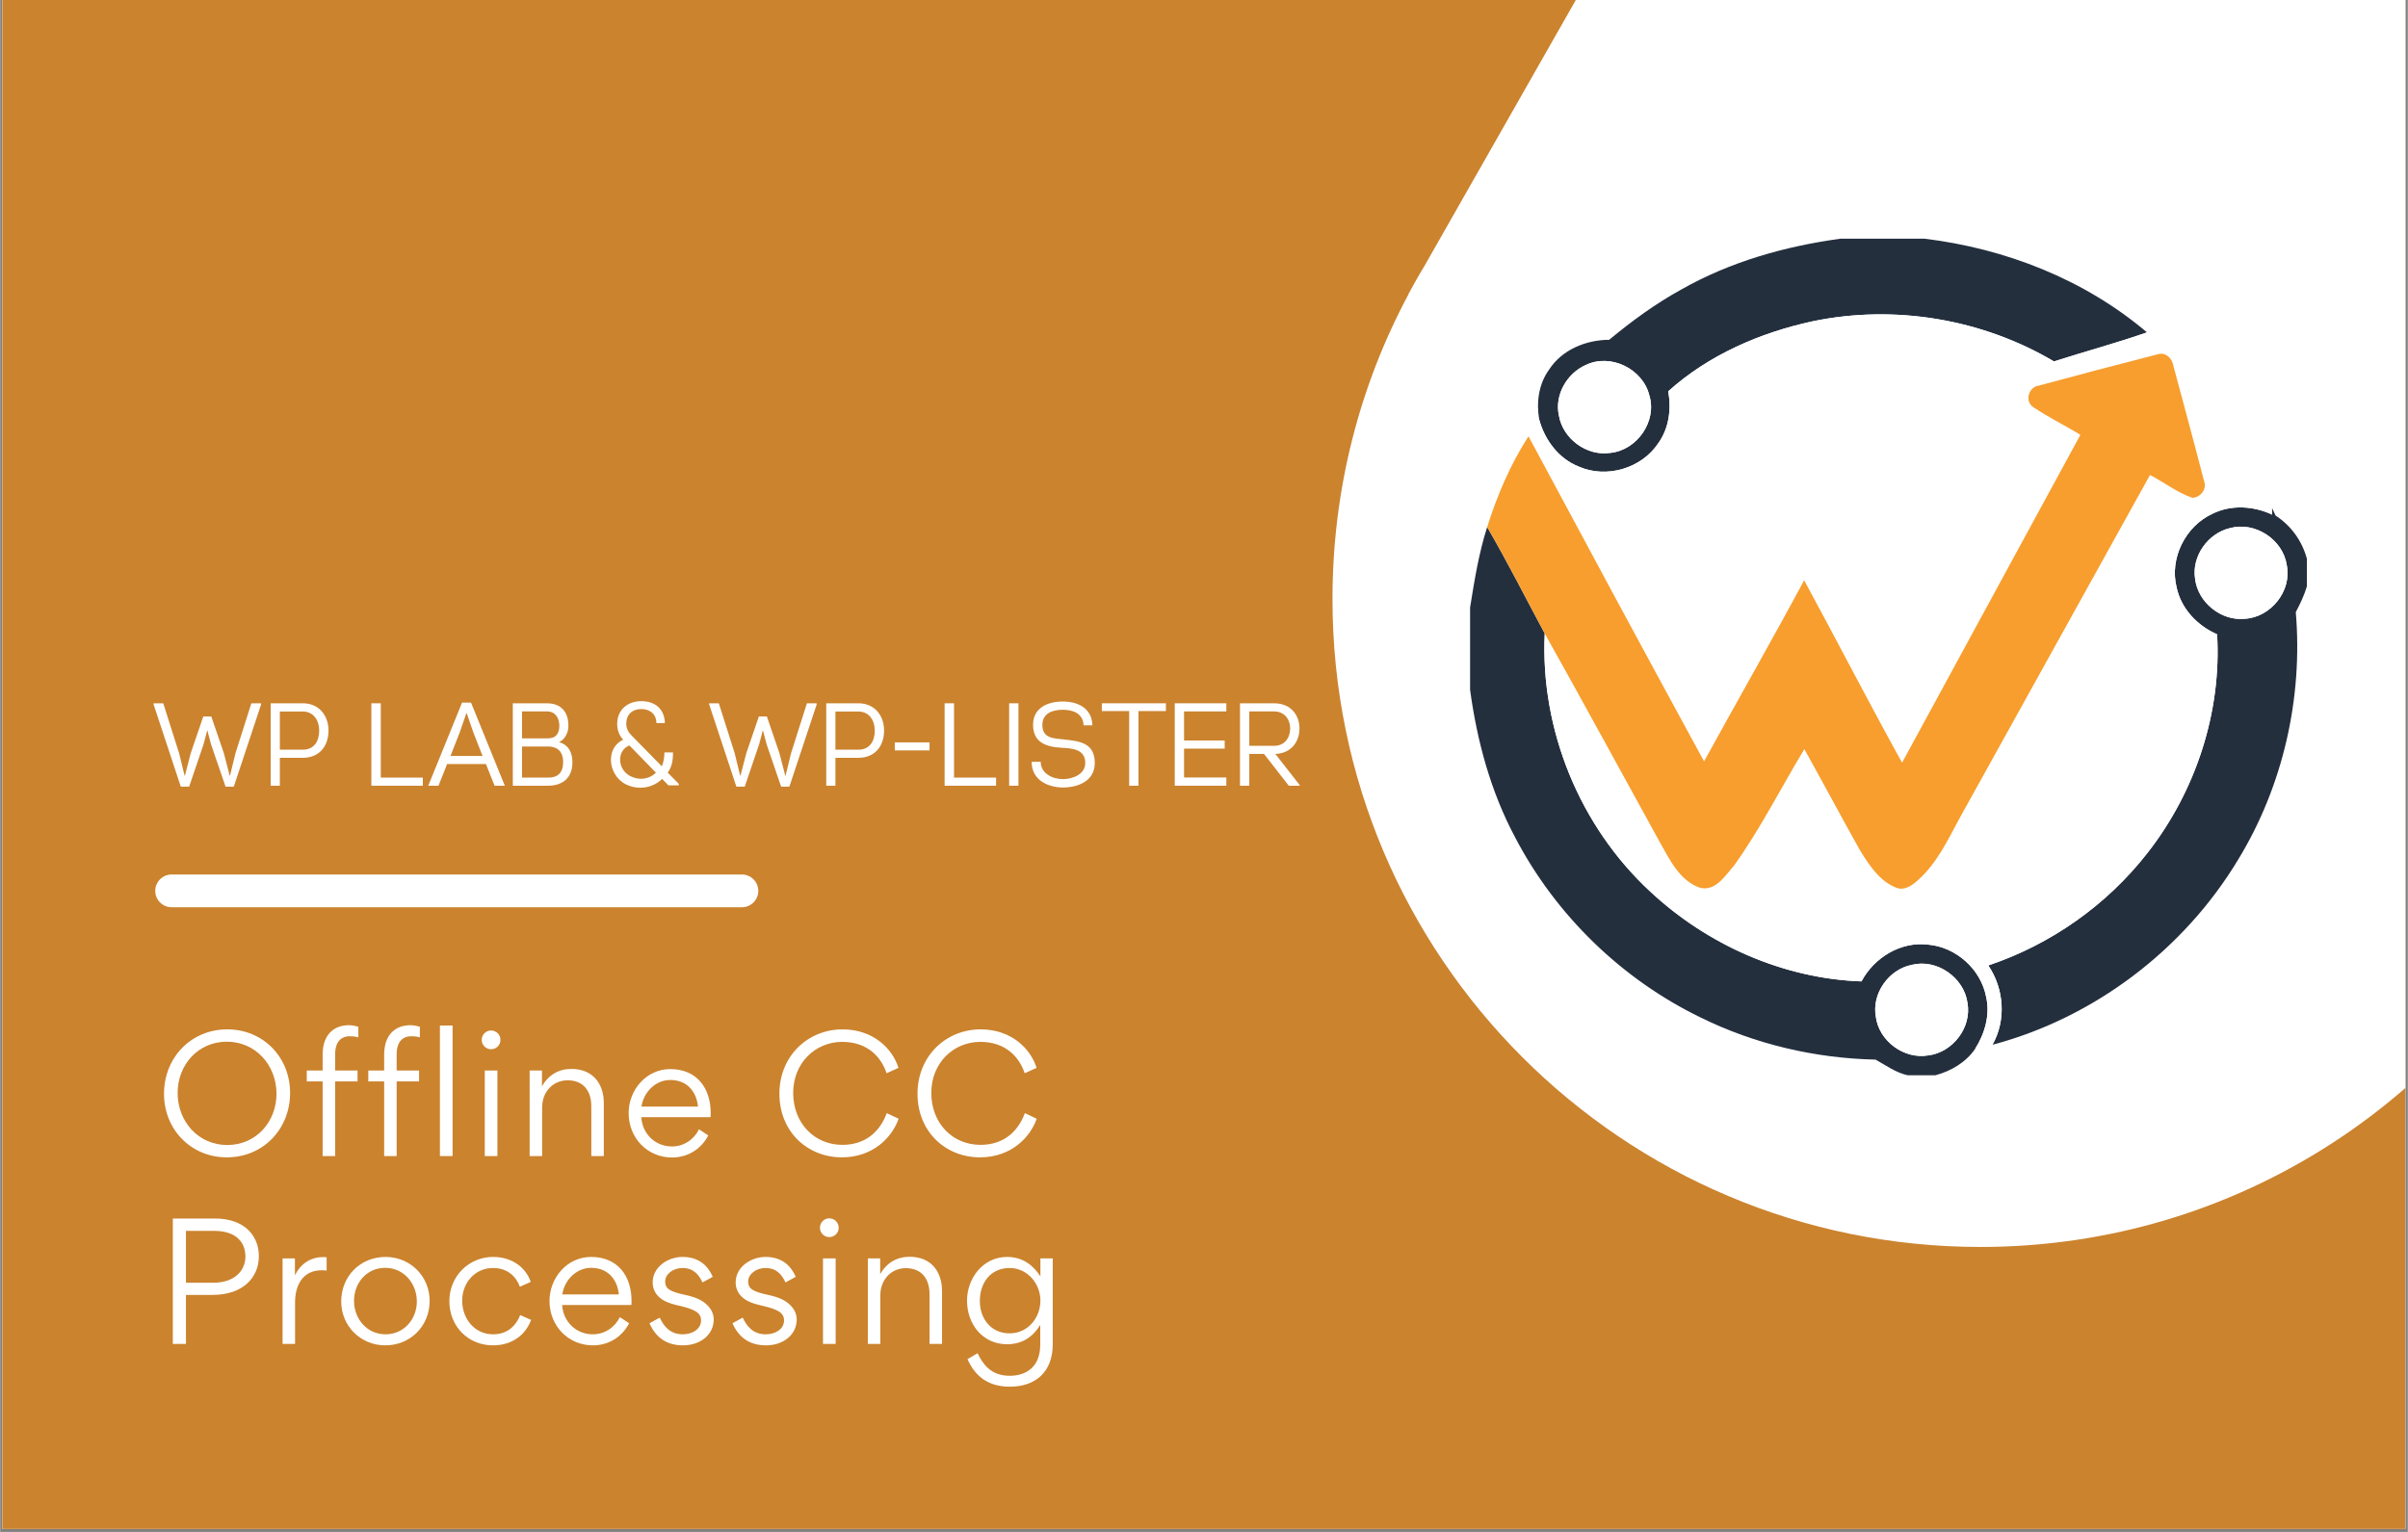
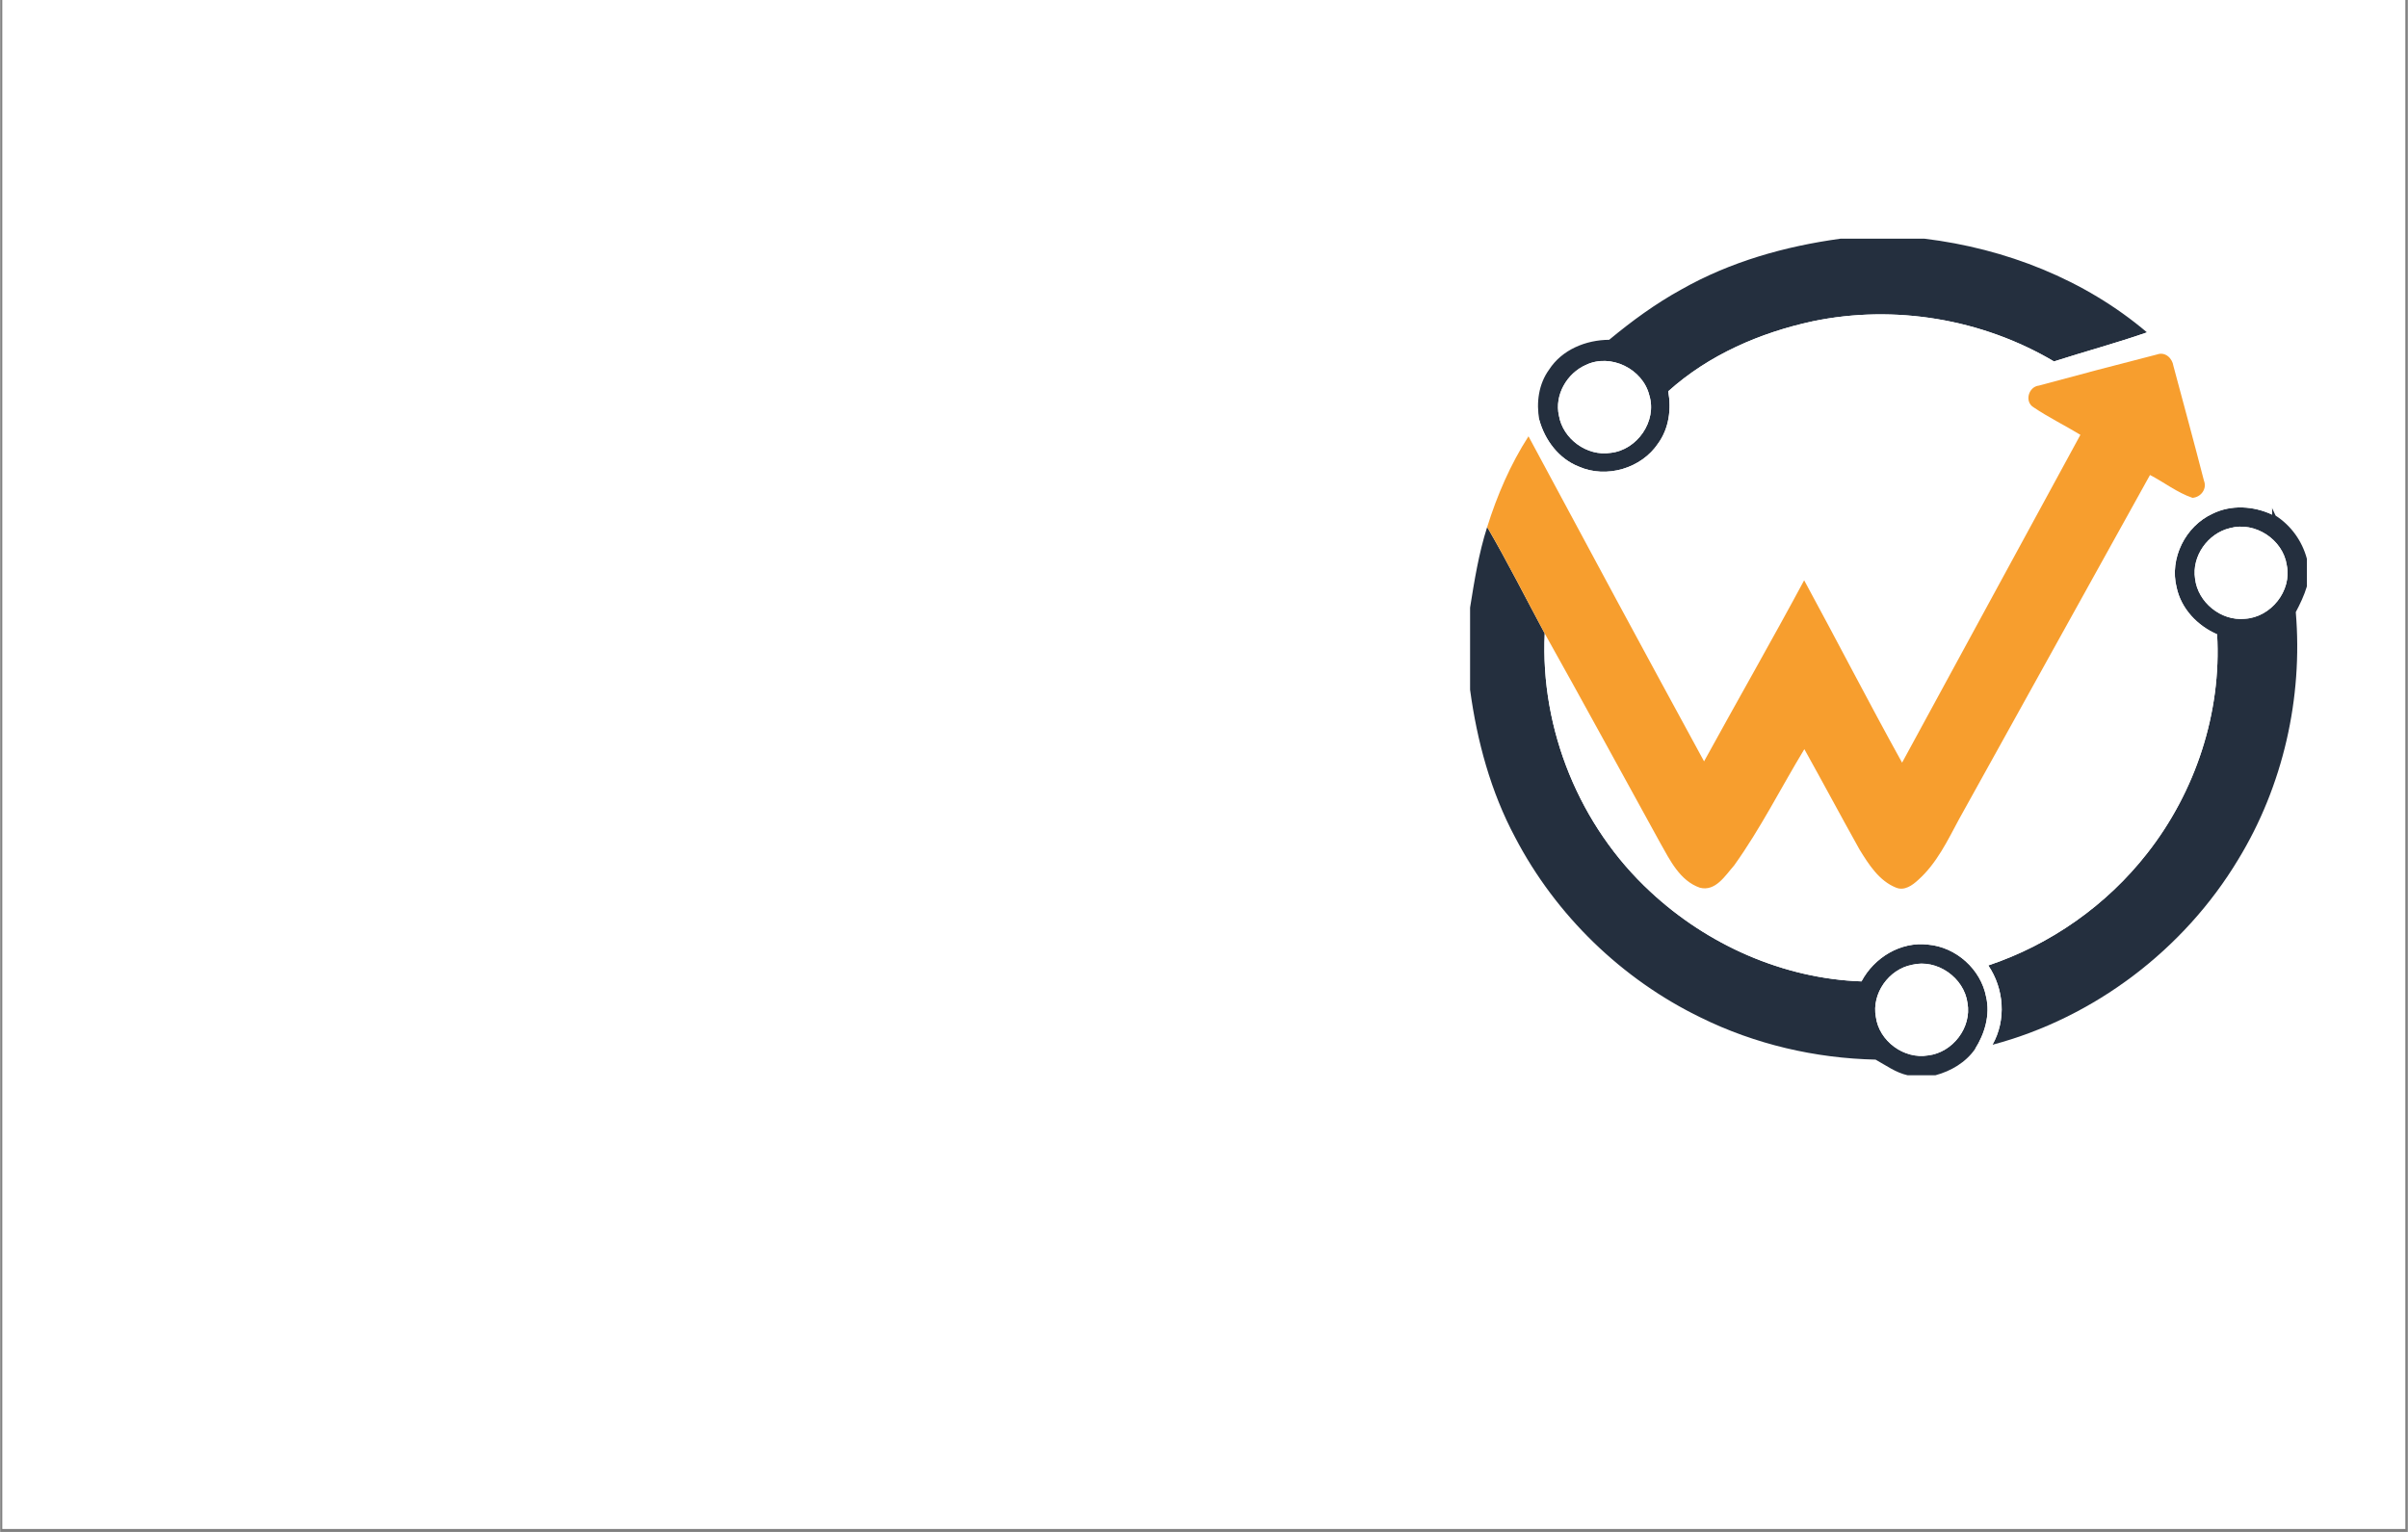
<svg xmlns="http://www.w3.org/2000/svg" width="1100" viewBox="0 0 824.88 525" height="700" preserveAspectRatio="xMidYMid meet">
  <rect x="0" y="0" width="824.88" height="525" fill="#808080" stroke="none" />
  <defs>
    <g />
    <clipPath id="id1">
      <path d="M 0.723 0 L 824.035 0 L 824.035 524 L 0.723 524 Z M 0.723 0 " clip-rule="nonzero" />
    </clipPath>
    <clipPath id="id2">
-       <path d="M 456 0 L 824.035 0 L 824.035 427.953 L 456 427.953 Z M 456 0 " clip-rule="nonzero" />
-     </clipPath>
+       </clipPath>
    <clipPath id="id3">
      <path d="M 949.332 177.867 L 949.453 177.625 C 965.988 146.621 975.352 111.121 975.352 73.555 C 975.352 -48.996 875.898 -148.449 753.348 -148.449 C 672.742 -148.449 602.105 -105.41 563.203 -41.094 C 561.258 -37.812 559.434 -34.652 557.609 -31.246 L 487.945 91.184 C 486 94.344 484.297 97.504 482.473 100.785 L 482.473 100.91 C 465.816 132.031 456.457 167.531 456.457 205.344 C 456.457 327.895 555.906 427.344 678.457 427.344 C 766.965 427.344 843.438 375.43 879.059 300.418 L 942.523 189.781 C 944.832 185.891 947.145 181.879 949.332 177.867 Z M 949.332 177.867 " clip-rule="nonzero" />
    </clipPath>
    <clipPath id="id4">
      <path d="M 526 81.801 L 736 81.801 L 736 162 L 526 162 Z M 526 81.801 " clip-rule="nonzero" />
    </clipPath>
    <clipPath id="id5">
      <path d="M 681 173 L 790.305 173 L 790.305 359 L 681 359 Z M 681 173 " clip-rule="nonzero" />
    </clipPath>
    <clipPath id="id6">
      <path d="M 503.602 180 L 681 180 L 681 368.508 L 503.602 368.508 Z M 503.602 180 " clip-rule="nonzero" />
    </clipPath>
  </defs>
  <g clip-path="url(#id1)">
-     <path fill="#ffffff" d="M 0.723 0 L 824.156 0 L 824.156 531.488 L 0.723 531.488 Z M 0.723 0 " fill-opacity="1" fill-rule="nonzero" />
    <path fill="#ffffff" d="M 0.723 0 L 824.156 0 L 824.156 524 L 0.723 524 Z M 0.723 0 " fill-opacity="1" fill-rule="nonzero" />
-     <path fill="#cb832e" d="M 0.723 0 L 824.156 0 L 824.156 524 L 0.723 524 Z M 0.723 0 " fill-opacity="1" fill-rule="nonzero" />
-   </g>
-   <path stroke-linecap="round" transform="matrix(11.232, 0, -0, 11.229, 53.124, 305.309)" fill="none" stroke-linejoin="miter" d="M 0.5 -0 L 17.895 -0 " stroke="#ffffff" stroke-width="1" stroke-opacity="1" stroke-miterlimit="4" />
+   </g>
  <g fill="#ffffff" fill-opacity="1">
    <g transform="translate(53.124, 269.273)">
      <g>
        <path d="M 8.758 0.324 L 11.621 0.324 L 16.547 -14.164 L 17.836 -19.047 L 19.129 -14.164 L 24.094 0.324 L 26.918 0.324 L 36.281 -27.887 L 36.281 -28.25 L 32.93 -28.25 L 27.48 -11.098 L 25.625 -3.469 L 25.504 -3.469 L 23.527 -11.098 L 19.211 -23.73 L 16.465 -23.73 L 12.148 -11.098 L 10.168 -3.469 L 10.047 -3.469 L 8.191 -11.098 L 2.746 -28.25 L -0.566 -28.25 L -0.566 -27.887 Z M 8.758 0.324 " />
      </g>
    </g>
  </g>
  <g fill="#ffffff" fill-opacity="1">
    <g transform="translate(90.693, 269.273)">
      <g>
        <path d="M 1.977 0 L 5.125 0 L 5.125 -9.562 L 12.996 -9.562 C 18.605 -9.562 21.793 -13.52 21.793 -18.887 C 21.793 -24.094 18.523 -28.25 12.996 -28.25 L 1.977 -28.25 Z M 5.125 -12.348 L 5.125 -25.426 L 12.996 -25.426 C 16.789 -25.426 18.605 -22.277 18.605 -18.887 C 18.605 -15.375 16.949 -12.348 12.996 -12.348 Z M 5.125 -12.348 " />
      </g>
    </g>
  </g>
  <g fill="#ffffff" fill-opacity="1">
    <g transform="translate(114.783, 269.273)">
      <g />
    </g>
  </g>
  <g fill="#ffffff" fill-opacity="1">
    <g transform="translate(125.194, 269.273)">
      <g>
        <path d="M 1.977 0 L 19.613 0 L 19.613 -2.785 L 5.207 -2.785 L 5.207 -28.25 L 1.977 -28.25 Z M 1.977 0 " />
      </g>
    </g>
  </g>
  <g fill="#ffffff" fill-opacity="1">
    <g transform="translate(147.187, 269.273)">
      <g>
        <path d="M -0.523 0 L 2.984 0 L 5.934 -7.426 L 19.25 -7.426 L 22.195 0 L 25.707 0 L 14.125 -28.492 L 11.059 -28.492 Z M 7.102 -10.211 L 10.25 -18.242 L 12.59 -25.02 L 14.93 -18.242 L 18.078 -10.211 Z M 7.102 -10.211 " />
      </g>
    </g>
  </g>
  <g fill="#ffffff" fill-opacity="1">
    <g transform="translate(173.658, 269.273)">
      <g>
        <path d="M 1.977 0 L 14.004 0 C 19.129 0 22.398 -2.746 22.398 -8.031 C 22.398 -11.219 21.145 -14.004 17.918 -14.891 L 17.918 -14.973 C 19.938 -15.98 21.023 -18.281 21.023 -20.5 C 21.023 -25.262 18.562 -28.25 13.602 -28.25 L 1.977 -28.25 Z M 5.125 -16.223 L 5.125 -25.465 L 13.641 -25.465 C 16.547 -25.465 17.879 -23.246 17.918 -20.621 C 17.918 -17.957 16.828 -16.223 13.922 -16.223 Z M 5.125 -2.785 L 5.125 -13.438 L 14.004 -13.438 C 16.426 -13.438 19.211 -12.469 19.211 -8.113 C 19.211 -3.227 16.02 -2.785 14.004 -2.785 Z M 5.125 -2.785 " />
      </g>
    </g>
  </g>
  <g fill="#ffffff" fill-opacity="1">
    <g transform="translate(198.354, 269.273)">
      <g />
    </g>
  </g>
  <g fill="#ffffff" fill-opacity="1">
    <g transform="translate(208.765, 269.273)">
      <g>
        <path d="M 10.531 0.688 C 13.277 0.688 15.98 -0.324 18.039 -2.34 L 20.18 -0.121 L 23.73 -0.121 L 23.73 -0.645 L 19.938 -4.48 C 21.309 -6.418 21.75 -8.312 21.75 -11.422 L 18.805 -11.422 C 18.805 -9.523 18.484 -7.949 17.918 -6.66 L 7.586 -17.191 C 6.539 -18.199 5.73 -19.574 5.73 -21.309 C 5.812 -24.496 7.828 -26.273 10.895 -26.273 C 13.398 -26.273 15.98 -24.98 16.062 -21.469 L 18.969 -21.469 C 18.848 -26.191 15.738 -28.977 10.895 -28.977 C 6.012 -28.977 2.625 -25.867 2.625 -21.188 C 2.625 -19.168 3.27 -17.273 4.68 -15.777 C 1.816 -14.449 0.484 -11.742 0.484 -8.918 C 0.484 -5.609 2.301 -2.141 5.57 -0.484 C 7.145 0.281 8.836 0.688 10.531 0.688 Z M 10.773 -2.383 C 9.441 -2.383 8.152 -2.746 6.941 -3.391 C 4.723 -4.641 3.633 -6.82 3.633 -8.918 C 3.633 -11.059 4.723 -13.035 6.82 -13.801 L 15.898 -4.48 C 14.488 -3.066 12.633 -2.383 10.773 -2.383 Z M 10.773 -2.383 " />
      </g>
    </g>
  </g>
  <g fill="#ffffff" fill-opacity="1">
    <g transform="translate(233.058, 269.273)">
      <g />
    </g>
  </g>
  <g fill="#ffffff" fill-opacity="1">
    <g transform="translate(243.469, 269.273)">
      <g>
        <path d="M 8.758 0.324 L 11.621 0.324 L 16.547 -14.164 L 17.836 -19.047 L 19.129 -14.164 L 24.094 0.324 L 26.918 0.324 L 36.281 -27.887 L 36.281 -28.25 L 32.93 -28.25 L 27.48 -11.098 L 25.625 -3.469 L 25.504 -3.469 L 23.527 -11.098 L 19.211 -23.73 L 16.465 -23.73 L 12.148 -11.098 L 10.168 -3.469 L 10.047 -3.469 L 8.191 -11.098 L 2.746 -28.25 L -0.566 -28.25 L -0.566 -27.887 Z M 8.758 0.324 " />
      </g>
    </g>
  </g>
  <g fill="#ffffff" fill-opacity="1">
    <g transform="translate(281.037, 269.273)">
      <g>
        <path d="M 1.977 0 L 5.125 0 L 5.125 -9.562 L 12.996 -9.562 C 18.605 -9.562 21.793 -13.52 21.793 -18.887 C 21.793 -24.094 18.523 -28.25 12.996 -28.25 L 1.977 -28.25 Z M 5.125 -12.348 L 5.125 -25.426 L 12.996 -25.426 C 16.789 -25.426 18.605 -22.277 18.605 -18.887 C 18.605 -15.375 16.949 -12.348 12.996 -12.348 Z M 5.125 -12.348 " />
      </g>
    </g>
  </g>
  <g fill="#ffffff" fill-opacity="1">
    <g transform="translate(305.128, 269.273)">
      <g>
        <path d="M 1.371 -12.105 L 13.277 -12.105 L 13.277 -14.852 L 1.371 -14.852 Z M 1.371 -12.105 " />
      </g>
    </g>
  </g>
  <g fill="#ffffff" fill-opacity="1">
    <g transform="translate(321.592, 269.273)">
      <g>
        <path d="M 1.977 0 L 19.613 0 L 19.613 -2.785 L 5.207 -2.785 L 5.207 -28.25 L 1.977 -28.25 Z M 1.977 0 " />
      </g>
    </g>
  </g>
  <g fill="#ffffff" fill-opacity="1">
    <g transform="translate(343.584, 269.273)">
      <g>
        <path d="M 2.098 0 L 5.285 0 L 5.285 -28.25 L 2.098 -28.25 Z M 2.098 0 " />
      </g>
    </g>
  </g>
  <g fill="#ffffff" fill-opacity="1">
    <g transform="translate(352.542, 269.273)">
      <g>
        <path d="M 11.582 0.605 C 16.586 0.605 22.477 -1.535 22.477 -7.75 C 22.477 -14.688 17.395 -15.254 11.906 -15.859 C 8.355 -16.223 4.52 -16.223 4.52 -20.824 C 4.52 -24.859 8.07 -26.031 11.5 -26.031 C 14.73 -26.031 18.441 -24.98 18.645 -20.703 L 21.672 -20.703 C 21.469 -26.473 16.867 -28.855 11.5 -28.855 C 6.418 -28.855 1.332 -26.754 1.332 -20.863 C 1.332 -14.77 5.891 -13.277 11.219 -12.996 C 14.93 -12.832 19.211 -12.43 19.211 -7.789 C 19.211 -3.793 14.73 -2.262 11.582 -2.262 C 7.949 -2.262 3.953 -4.238 3.953 -8.191 L 0.848 -8.191 C 0.848 -1.695 6.781 0.605 11.582 0.605 Z M 11.582 0.605 " />
      </g>
    </g>
  </g>
  <g fill="#ffffff" fill-opacity="1">
    <g transform="translate(377.642, 269.273)">
      <g>
        <path d="M 9.16 0 L 12.348 0 L 12.348 -25.586 L 21.75 -25.586 L 21.75 -28.25 L -0.203 -28.25 L -0.203 -25.586 L 9.16 -25.586 Z M 9.16 0 " />
      </g>
    </g>
  </g>
  <g fill="#ffffff" fill-opacity="1">
    <g transform="translate(400.441, 269.273)">
      <g>
        <path d="M 1.977 0 L 19.652 0 L 19.652 -2.824 L 5.164 -2.824 L 5.164 -12.711 L 19.09 -12.711 L 19.09 -15.496 L 5.164 -15.496 L 5.164 -25.465 L 19.652 -25.465 L 19.652 -28.25 L 1.977 -28.25 Z M 1.977 0 " />
      </g>
    </g>
  </g>
  <g fill="#ffffff" fill-opacity="1">
    <g transform="translate(422.796, 269.273)">
      <g>
        <path d="M 1.977 0 L 5.164 0 L 5.164 -10.895 L 10.211 -10.895 L 18.684 0 L 22.438 0 L 22.438 -0.203 L 14.086 -10.895 C 19.734 -11.098 22.355 -15.336 22.355 -19.574 C 22.355 -24.133 19.492 -28.25 13.602 -28.25 L 1.977 -28.25 Z M 5.164 -13.68 L 5.164 -25.465 L 13.602 -25.465 C 17.434 -25.465 19.168 -22.52 19.168 -19.574 C 19.168 -16.707 17.516 -13.844 14.004 -13.68 Z M 5.164 -13.68 " />
      </g>
    </g>
  </g>
  <g fill="#ffffff" fill-opacity="1">
    <g transform="translate(53.168, 396.195)">
      <g>
        <path d="M 46.164 -21.629 C 46.164 -33.867 36.941 -43.422 24.648 -43.422 C 12.188 -43.422 2.965 -33.703 2.965 -21.352 C 2.965 -9.113 12.188 0.438 24.48 0.438 C 36.941 0.438 46.164 -9.277 46.164 -21.629 Z M 41.5 -21.352 C 41.5 -11.746 34.527 -3.789 24.648 -3.789 C 14.656 -3.789 7.629 -11.91 7.629 -21.629 C 7.629 -31.234 14.602 -39.195 24.48 -39.195 C 34.473 -39.195 41.5 -31.016 41.5 -21.352 Z M 41.5 -21.352 " />
      </g>
    </g>
  </g>
  <g fill="#ffffff" fill-opacity="1">
    <g transform="translate(103.668, 396.195)">
      <g>
        <path d="M 15.973 -41.059 C 16.633 -41.059 17.895 -41.059 19.047 -40.676 L 19.047 -44.297 C 17.895 -44.684 16.578 -44.848 15.809 -44.848 C 10.594 -44.848 6.809 -41.555 6.809 -34.746 L 6.809 -29.312 L 1.371 -29.312 L 1.371 -25.582 L 6.809 -25.582 L 6.809 0 L 11.09 0 L 11.09 -25.582 L 18.773 -25.582 L 18.773 -29.312 L 11.09 -29.312 L 11.09 -34.855 C 11.09 -39.852 13.832 -41.059 15.973 -41.059 Z M 15.973 -41.059 " />
      </g>
    </g>
  </g>
  <g fill="#ffffff" fill-opacity="1">
    <g transform="translate(124.746, 396.195)">
      <g>
        <path d="M 15.973 -41.059 C 16.633 -41.059 17.895 -41.059 19.047 -40.676 L 19.047 -44.297 C 17.895 -44.684 16.578 -44.848 15.809 -44.848 C 10.594 -44.848 6.809 -41.555 6.809 -34.746 L 6.809 -29.312 L 1.371 -29.312 L 1.371 -25.582 L 6.809 -25.582 L 6.809 0 L 11.09 0 L 11.09 -25.582 L 18.773 -25.582 L 18.773 -29.312 L 11.09 -29.312 L 11.09 -34.855 C 11.09 -39.852 13.832 -41.059 15.973 -41.059 Z M 15.973 -41.059 " />
      </g>
    </g>
  </g>
  <g fill="#ffffff" fill-opacity="1">
    <g transform="translate(145.825, 396.195)">
      <g>
        <path d="M 9.168 0 L 9.168 -44.738 L 4.832 -44.738 L 4.832 0 Z M 9.168 0 " />
      </g>
    </g>
  </g>
  <g fill="#ffffff" fill-opacity="1">
    <g transform="translate(161.194, 396.195)">
      <g>
        <path d="M 3.789 -39.797 C 3.789 -38.039 5.215 -36.613 6.973 -36.613 C 8.781 -36.613 10.211 -38.039 10.211 -39.797 C 10.211 -41.609 8.781 -43.035 6.973 -43.035 C 5.215 -43.035 3.789 -41.609 3.789 -39.797 Z M 9.168 0 L 9.168 -29.312 L 4.832 -29.312 L 4.832 0 Z M 9.168 0 " />
      </g>
    </g>
  </g>
  <g fill="#ffffff" fill-opacity="1">
    <g transform="translate(176.564, 396.195)">
      <g>
        <path d="M 25.965 0 L 30.246 0 L 30.246 -18.113 C 30.246 -24.977 26.348 -29.863 19.156 -29.863 C 14.82 -29.863 11.363 -27.887 9.059 -23.934 L 9.059 -29.312 L 4.832 -29.312 L 4.832 0 L 9.113 0 L 9.113 -16.688 C 9.113 -21.902 12.734 -25.965 17.84 -25.965 C 23.273 -25.965 25.965 -22.285 25.965 -17.07 Z M 25.965 0 " />
      </g>
    </g>
  </g>
  <g fill="#ffffff" fill-opacity="1">
    <g transform="translate(212.628, 396.195)">
      <g>
        <path d="M 30.738 -13.34 C 30.797 -13.777 30.797 -14.273 30.797 -14.766 C 30.797 -23.328 26.02 -29.809 16.961 -29.809 C 8.727 -29.809 2.691 -22.672 2.691 -14.711 C 2.691 -6.258 9.059 0.492 17.566 0.492 C 22.727 0.492 27.445 -2.195 29.973 -7.082 L 26.789 -9.168 C 25.141 -5.82 21.793 -3.293 17.512 -3.293 C 11.801 -3.293 7.355 -7.629 7.027 -13.34 Z M 7.082 -16.961 C 7.793 -21.848 11.855 -26.074 16.961 -26.074 C 22.562 -26.074 25.91 -22.285 26.457 -16.961 Z M 7.082 -16.961 " />
      </g>
    </g>
  </g>
  <g fill="#ffffff" fill-opacity="1">
    <g transform="translate(247.319, 396.195)">
      <g />
    </g>
  </g>
  <g fill="#ffffff" fill-opacity="1">
    <g transform="translate(264.007, 396.195)">
      <g>
        <path d="M 24.371 0.438 C 34.91 0.438 41.5 -6.258 43.805 -12.789 L 39.742 -14.711 C 37.383 -8.344 32.441 -3.844 24.539 -3.844 C 14.82 -3.844 7.684 -11.418 7.684 -21.629 C 7.684 -32.004 15.371 -39.137 24.48 -39.137 C 33.43 -39.137 37.93 -33.648 39.688 -28.379 L 43.75 -30.246 C 41.719 -36.777 35.133 -43.422 24.594 -43.422 C 12.844 -43.422 2.965 -34.418 2.965 -21.352 C 2.965 -8.398 12.516 0.438 24.371 0.438 Z M 24.371 0.438 " />
      </g>
    </g>
  </g>
  <g fill="#ffffff" fill-opacity="1">
    <g transform="translate(311.323, 396.195)">
      <g>
        <path d="M 24.371 0.438 C 34.91 0.438 41.5 -6.258 43.805 -12.789 L 39.742 -14.711 C 37.383 -8.344 32.441 -3.844 24.539 -3.844 C 14.82 -3.844 7.684 -11.418 7.684 -21.629 C 7.684 -32.004 15.371 -39.137 24.48 -39.137 C 33.43 -39.137 37.93 -33.648 39.688 -28.379 L 43.75 -30.246 C 41.719 -36.777 35.133 -43.422 24.594 -43.422 C 12.844 -43.422 2.965 -34.418 2.965 -21.352 C 2.965 -8.398 12.516 0.438 24.371 0.438 Z M 24.371 0.438 " />
      </g>
    </g>
  </g>
  <g fill="#ffffff" fill-opacity="1">
    <g transform="translate(53.168, 460.573)">
      <g>
        <path d="M 5.984 0 L 10.484 0 L 10.484 -16.797 L 19.598 -16.797 C 30.027 -16.797 35.461 -22.781 35.461 -30.082 C 35.461 -36.777 30.852 -42.98 20.367 -42.98 L 5.984 -42.98 Z M 10.484 -20.969 L 10.484 -38.754 L 19.98 -38.754 C 28.434 -38.754 30.852 -34.145 30.852 -29.918 C 30.852 -25.582 27.668 -20.969 19.762 -20.969 Z M 10.484 -20.969 " />
      </g>
    </g>
  </g>
  <g fill="#ffffff" fill-opacity="1">
    <g transform="translate(91.921, 460.573)">
      <g>
        <path d="M 9.059 -29.312 L 4.832 -29.312 L 4.832 0 L 9.113 0 L 9.113 -14.328 C 9.113 -19.543 11.363 -25.25 18.281 -25.25 C 18.828 -25.25 19.379 -25.195 19.926 -25.141 L 19.926 -29.695 C 19.598 -29.754 18.773 -29.754 18.5 -29.754 C 15.152 -29.754 11.254 -28.051 9.059 -23.496 Z M 9.059 -29.312 " />
      </g>
    </g>
  </g>
  <g fill="#ffffff" fill-opacity="1">
    <g transform="translate(114.152, 460.573)">
      <g>
        <path d="M 17.785 0.492 C 26.348 0.492 32.992 -6.094 32.992 -14.766 C 32.992 -23.164 26.348 -29.809 17.895 -29.809 C 9.223 -29.809 2.691 -23.219 2.691 -14.547 C 2.691 -6.203 9.277 0.492 17.785 0.492 Z M 17.895 -3.293 C 11.473 -3.293 7.082 -8.617 7.082 -14.766 C 7.082 -20.914 11.418 -26.074 17.785 -26.074 C 24.152 -26.074 28.598 -20.695 28.598 -14.547 C 28.598 -8.453 24.152 -3.293 17.895 -3.293 Z M 17.895 -3.293 " />
      </g>
    </g>
  </g>
  <g fill="#ffffff" fill-opacity="1">
    <g transform="translate(151.204, 460.573)">
      <g>
        <path d="M 7.082 -14.82 C 7.082 -20.914 11.418 -26.02 17.676 -26.02 C 22.891 -26.02 25.691 -22.781 26.844 -19.598 L 30.574 -21.242 C 29.039 -25.801 24.594 -29.809 17.676 -29.809 C 9.387 -29.809 2.691 -23.219 2.691 -14.656 C 2.691 -5.875 9.277 0.492 17.621 0.492 C 24.703 0.492 29.039 -3.621 30.684 -8.234 L 26.953 -9.879 C 25.691 -6.641 22.945 -3.293 17.676 -3.293 C 11.254 -3.293 7.082 -8.727 7.082 -14.82 Z M 7.082 -14.82 " />
      </g>
    </g>
  </g>
  <g fill="#ffffff" fill-opacity="1">
    <g transform="translate(185.511, 460.573)">
      <g>
        <path d="M 30.738 -13.34 C 30.797 -13.777 30.797 -14.273 30.797 -14.766 C 30.797 -23.328 26.02 -29.809 16.961 -29.809 C 8.727 -29.809 2.691 -22.672 2.691 -14.711 C 2.691 -6.258 9.059 0.492 17.566 0.492 C 22.727 0.492 27.445 -2.195 29.973 -7.082 L 26.789 -9.168 C 25.141 -5.82 21.793 -3.293 17.512 -3.293 C 11.801 -3.293 7.355 -7.629 7.027 -13.34 Z M 7.082 -16.961 C 7.793 -21.848 11.855 -26.074 16.961 -26.074 C 22.562 -26.074 25.91 -22.285 26.457 -16.961 Z M 7.082 -16.961 " />
      </g>
    </g>
  </g>
  <g fill="#ffffff" fill-opacity="1">
    <g transform="translate(220.203, 460.573)">
      <g>
        <path d="M 24.262 -8.344 C 24.262 -10.266 23.438 -11.91 22.176 -13.176 C 20.422 -14.984 18.059 -16.027 14.492 -16.797 C 9.059 -17.949 7.629 -18.992 7.629 -21.41 C 7.629 -23.934 10.375 -26.02 13.559 -26.02 C 17.238 -26.02 19.102 -23.879 20.422 -21.078 L 23.934 -23 C 22.34 -26.625 19.379 -29.809 13.559 -29.809 C 8.617 -29.809 3.348 -26.402 3.348 -21.078 C 3.348 -19.434 3.898 -17.895 4.941 -16.688 C 6.586 -14.82 8.672 -13.941 12.57 -13.066 C 17.785 -11.855 19.926 -10.648 19.926 -8.07 C 19.926 -4.996 16.852 -3.293 13.668 -3.293 C 9.277 -3.293 7.137 -6.094 5.766 -9.004 L 2.25 -7.082 C 4.281 -2.523 7.793 0.492 13.723 0.492 C 19.762 0.492 24.262 -3.238 24.262 -8.344 Z M 24.262 -8.344 " />
      </g>
    </g>
  </g>
  <g fill="#ffffff" fill-opacity="1">
    <g transform="translate(248.637, 460.573)">
      <g>
        <path d="M 24.262 -8.344 C 24.262 -10.266 23.438 -11.91 22.176 -13.176 C 20.422 -14.984 18.059 -16.027 14.492 -16.797 C 9.059 -17.949 7.629 -18.992 7.629 -21.41 C 7.629 -23.934 10.375 -26.02 13.559 -26.02 C 17.238 -26.02 19.102 -23.879 20.422 -21.078 L 23.934 -23 C 22.34 -26.625 19.379 -29.809 13.559 -29.809 C 8.617 -29.809 3.348 -26.402 3.348 -21.078 C 3.348 -19.434 3.898 -17.895 4.941 -16.688 C 6.586 -14.82 8.672 -13.941 12.57 -13.066 C 17.785 -11.855 19.926 -10.648 19.926 -8.07 C 19.926 -4.996 16.852 -3.293 13.668 -3.293 C 9.277 -3.293 7.137 -6.094 5.766 -9.004 L 2.25 -7.082 C 4.281 -2.523 7.793 0.492 13.723 0.492 C 19.762 0.492 24.262 -3.238 24.262 -8.344 Z M 24.262 -8.344 " />
      </g>
    </g>
  </g>
  <g fill="#ffffff" fill-opacity="1">
    <g transform="translate(277.071, 460.573)">
      <g>
        <path d="M 3.789 -39.797 C 3.789 -38.039 5.215 -36.613 6.973 -36.613 C 8.781 -36.613 10.211 -38.039 10.211 -39.797 C 10.211 -41.609 8.781 -43.035 6.973 -43.035 C 5.215 -43.035 3.789 -41.609 3.789 -39.797 Z M 9.168 0 L 9.168 -29.312 L 4.832 -29.312 L 4.832 0 Z M 9.168 0 " />
      </g>
    </g>
  </g>
  <g fill="#ffffff" fill-opacity="1">
    <g transform="translate(292.44, 460.573)">
      <g>
        <path d="M 25.965 0 L 30.246 0 L 30.246 -18.113 C 30.246 -24.977 26.348 -29.863 19.156 -29.863 C 14.82 -29.863 11.363 -27.887 9.059 -23.934 L 9.059 -29.312 L 4.832 -29.312 L 4.832 0 L 9.113 0 L 9.113 -16.688 C 9.113 -21.902 12.734 -25.965 17.84 -25.965 C 23.273 -25.965 25.965 -22.285 25.965 -17.07 Z M 25.965 0 " />
      </g>
    </g>
  </g>
  <g fill="#ffffff" fill-opacity="1">
    <g transform="translate(328.504, 460.573)">
      <g>
-         <path d="M 27.832 0.273 C 27.832 7.906 23 10.922 17.348 10.922 C 10.539 10.922 7.906 6.367 6.367 3.184 L 2.91 5.215 C 5.434 10.922 9.824 14.656 17.402 14.656 C 26.293 14.656 32.113 9.551 32.113 0.109 L 32.113 -29.312 L 27.887 -29.312 L 27.887 -23.164 C 25.582 -26.625 22.176 -29.809 16.469 -29.809 C 8.18 -29.809 2.746 -22.453 2.746 -14.82 C 2.746 -6.809 8.07 0.109 16.469 0.109 C 22.012 0.109 25.582 -2.801 27.832 -6.531 Z M 17.348 -3.621 C 10.922 -3.621 7.137 -8.672 7.137 -14.711 C 7.137 -21.078 10.922 -26.02 17.348 -26.02 C 23.438 -26.02 27.887 -20.641 27.887 -14.875 C 27.887 -8.895 23.551 -3.621 17.348 -3.621 Z M 17.348 -3.621 " />
-       </g>
+         </g>
    </g>
  </g>
  <g clip-path="url(#id2)">
    <g clip-path="url(#id3)">
      <path fill="#ffffff" d="M 452.078 -153.188 L 979.727 -153.188 L 979.727 431.598 L 452.078 431.598 Z M 452.078 -153.188 " fill-opacity="1" fill-rule="nonzero" />
    </g>
  </g>
  <g clip-path="url(#id4)">
    <path fill="#242f3e" d="M 630.5 81.801 L 659.281 81.801 C 687 85.16 714.125 95.746 735.516 113.91 C 725.012 117.586 714.238 120.453 703.652 123.867 C 679.027 109.297 649 104.27 620.98 110.113 C 602.961 114 585.277 121.66 571.492 134.102 C 572.598 140.195 571.758 146.781 568.074 151.898 C 562.363 160.523 550.336 164.094 540.848 159.906 C 533.984 157.207 529.223 150.848 527.309 143.871 C 526.234 137.969 527.086 131.605 530.668 126.68 C 535.082 119.824 543.312 116.488 551.254 116.453 C 559.004 110.023 567.168 104.043 576.004 99.195 C 592.746 89.688 611.516 84.402 630.5 81.801 M 543.277 125.066 C 536.773 127.922 532.438 135.414 534.051 142.48 C 535.418 150.441 543.684 156.457 551.703 155.203 C 560.816 154.273 567.75 144.328 565.008 135.469 C 562.777 126.422 551.77 121 543.277 125.066 Z M 543.277 125.066 " fill-opacity="1" fill-rule="nonzero" />
  </g>
  <g clip-path="url(#id5)">
    <path fill="#242f3e" d="M 757.973 176.055 C 764.355 172.898 772.027 173.379 778.398 176.371 C 778.367 175.777 778.32 174.578 778.297 173.973 C 778.734 174.879 779.16 175.797 779.586 176.707 C 784.883 180.121 788.691 185.441 790.305 191.523 L 790.305 200.941 C 789.387 204.031 787.996 206.934 786.496 209.777 C 788.973 239.188 782.141 269.379 766.742 294.602 C 748.172 325.457 717.418 348.805 682.578 358.047 C 687.371 349.566 686.562 338.852 681.145 330.863 C 702.512 323.707 721.695 310.215 735.574 292.441 C 752.137 271.352 761.098 244.215 759.539 217.383 C 752.797 214.457 747.242 208.645 745.676 201.344 C 743.145 191.367 748.676 180.312 757.973 176.055 M 763.918 180.996 C 756.383 182.777 750.793 190.605 751.992 198.344 C 752.941 206.43 760.895 212.891 769.023 212.062 C 777.906 211.582 785.23 202.496 783.406 193.695 C 782.117 184.902 772.52 178.609 763.918 180.996 Z M 763.918 180.996 " fill-opacity="1" fill-rule="nonzero" />
  </g>
  <g clip-path="url(#id6)">
    <path fill="#242f3e" d="M 509.457 180.625 C 516.41 192.562 522.629 204.93 529.18 217.113 C 527.602 250.027 541.152 283.188 565.344 305.566 C 584.875 323.785 610.902 335.391 637.699 336.332 C 642.035 328.156 651.141 322.59 660.504 323.73 C 670.102 324.547 678.625 332.176 680.406 341.66 C 681.836 347.855 679.922 354.273 676.598 359.523 C 673.395 364.117 668.363 367.074 663.012 368.508 L 653.527 368.508 C 649.461 367.609 646.09 365.113 642.527 363.141 C 621.863 362.684 601.246 357.891 582.68 348.75 C 555.633 335.648 532.988 313.684 519.066 287.031 C 510.668 271.328 505.984 253.961 503.602 236.387 L 503.602 208.223 C 505.09 198.926 506.578 189.605 509.457 180.625 M 654.992 330.652 C 647.062 332.176 641.141 340.473 642.617 348.469 C 643.691 356.781 652.281 363.109 660.535 361.695 C 668.926 360.711 675.52 352.133 674.02 343.746 C 672.867 335.055 663.559 328.512 654.992 330.652 Z M 654.992 330.652 " fill-opacity="1" fill-rule="nonzero" />
  </g>
  <path fill="#ffffff" d="M 620.98 110.113 C 649 104.27 679.027 109.297 703.652 123.867 C 714.238 120.453 725.012 117.586 735.516 113.91 C 754.699 129.758 769.527 150.699 778.297 173.973 C 778.32 174.578 778.367 175.777 778.398 176.371 C 772.027 173.379 764.355 172.898 757.973 176.055 C 748.676 180.312 743.145 191.367 745.676 201.344 C 747.242 208.645 752.797 214.457 759.539 217.383 C 761.098 244.215 752.137 271.352 735.574 292.441 C 721.695 310.215 702.512 323.707 681.145 330.863 C 686.562 338.852 687.371 349.566 682.578 358.047 C 680.582 358.504 678.59 358.988 676.598 359.523 C 679.922 354.273 681.836 347.855 680.406 341.66 C 678.625 332.176 670.102 324.547 660.504 323.73 C 651.141 322.59 642.035 328.156 637.699 336.332 C 610.902 335.391 584.875 323.785 565.344 305.566 C 541.152 283.188 527.602 250.027 529.18 217.113 C 542.527 240.91 555.531 264.922 568.715 288.824 C 572.062 294.746 575.465 301.859 582.355 304.234 C 587.719 305.598 591.043 300.023 594.059 296.605 C 603.117 283.984 610.082 270.008 618.125 256.738 C 624.496 268.172 630.656 279.73 637.039 291.152 C 640.188 296.258 643.727 301.883 649.539 304.199 C 652.406 305.387 655.129 303.414 657.133 301.555 C 663.473 295.891 667.168 288.105 671.121 280.746 C 692.914 241.414 714.766 202.117 736.547 162.785 C 741.441 165.316 745.863 168.832 751.105 170.613 C 753.984 170.41 756.156 167.535 755.035 164.746 C 751.656 151.598 748.07 138.504 744.566 125.391 C 744.172 122.715 741.723 120.441 738.922 121.492 C 725.426 124.93 711.941 128.492 698.492 132.145 C 694.918 132.523 693.461 137.664 696.656 139.59 C 701.797 143.062 707.406 145.797 712.703 149.02 C 692.277 186.438 672.016 223.945 651.609 261.371 C 640.152 240.688 629.348 219.645 618.059 198.871 C 606.871 219.688 595.133 240.207 583.766 260.926 C 563.574 223.867 543.547 186.719 523.613 149.523 C 524.879 147.656 526.098 145.773 527.309 143.871 C 529.223 150.848 533.984 157.207 540.848 159.906 C 550.336 164.094 562.363 160.523 568.074 151.898 C 571.758 146.781 572.598 140.195 571.492 134.102 C 585.277 121.66 602.961 114 620.98 110.113 Z M 620.98 110.113 " fill-opacity="1" fill-rule="nonzero" />
  <path fill="#ffffff" d="M 543.277 125.066 C 551.77 121 562.777 126.422 565.008 135.469 C 567.75 144.328 560.816 154.273 551.703 155.203 C 543.684 156.457 535.418 150.441 534.051 142.48 C 532.438 135.414 536.773 127.922 543.277 125.066 Z M 543.277 125.066 " fill-opacity="1" fill-rule="nonzero" />
  <path fill="#ffffff" d="M 763.918 180.996 C 772.52 178.609 782.117 184.902 783.406 193.695 C 785.23 202.496 777.906 211.582 769.023 212.062 C 760.895 212.891 752.941 206.43 751.992 198.344 C 750.793 190.605 756.383 182.777 763.918 180.996 Z M 763.918 180.996 " fill-opacity="1" fill-rule="nonzero" />
  <path fill="#ffffff" d="M 654.992 330.652 C 663.559 328.512 672.867 335.055 674.02 343.746 C 675.52 352.133 668.926 360.711 660.535 361.695 C 652.281 363.109 643.691 356.781 642.617 348.469 C 641.141 340.473 647.062 332.176 654.992 330.652 Z M 654.992 330.652 " fill-opacity="1" fill-rule="nonzero" />
  <path fill="#f79e2e" d="M 698.492 132.145 C 711.941 128.492 725.426 124.93 738.922 121.492 C 741.723 120.441 744.172 122.715 744.566 125.391 C 748.07 138.504 751.656 151.598 755.035 164.746 C 756.156 167.535 753.984 170.41 751.105 170.613 C 745.863 168.832 741.441 165.316 736.547 162.785 C 714.766 202.117 692.914 241.414 671.121 280.746 C 667.168 288.105 663.473 295.891 657.133 301.555 C 655.129 303.414 652.406 305.387 649.539 304.199 C 643.727 301.883 640.188 296.258 637.039 291.152 C 630.656 279.73 624.496 268.172 618.125 256.738 C 610.082 270.008 603.117 283.984 594.059 296.605 C 591.043 300.023 587.719 305.598 582.355 304.234 C 575.465 301.859 572.062 294.746 568.715 288.824 C 555.531 264.922 542.527 240.91 529.18 217.113 C 522.629 204.93 516.41 192.562 509.457 180.625 C 512.863 169.738 517.43 159.133 523.613 149.523 C 543.547 186.719 563.574 223.867 583.766 260.926 C 595.133 240.207 606.871 219.688 618.059 198.871 C 629.348 219.645 640.152 240.688 651.609 261.371 C 672.016 223.945 692.277 186.438 712.703 149.02 C 707.406 145.797 701.797 143.062 696.656 139.59 C 693.461 137.664 694.918 132.523 698.492 132.145 Z M 698.492 132.145 " fill-opacity="1" fill-rule="nonzero" />
</svg>